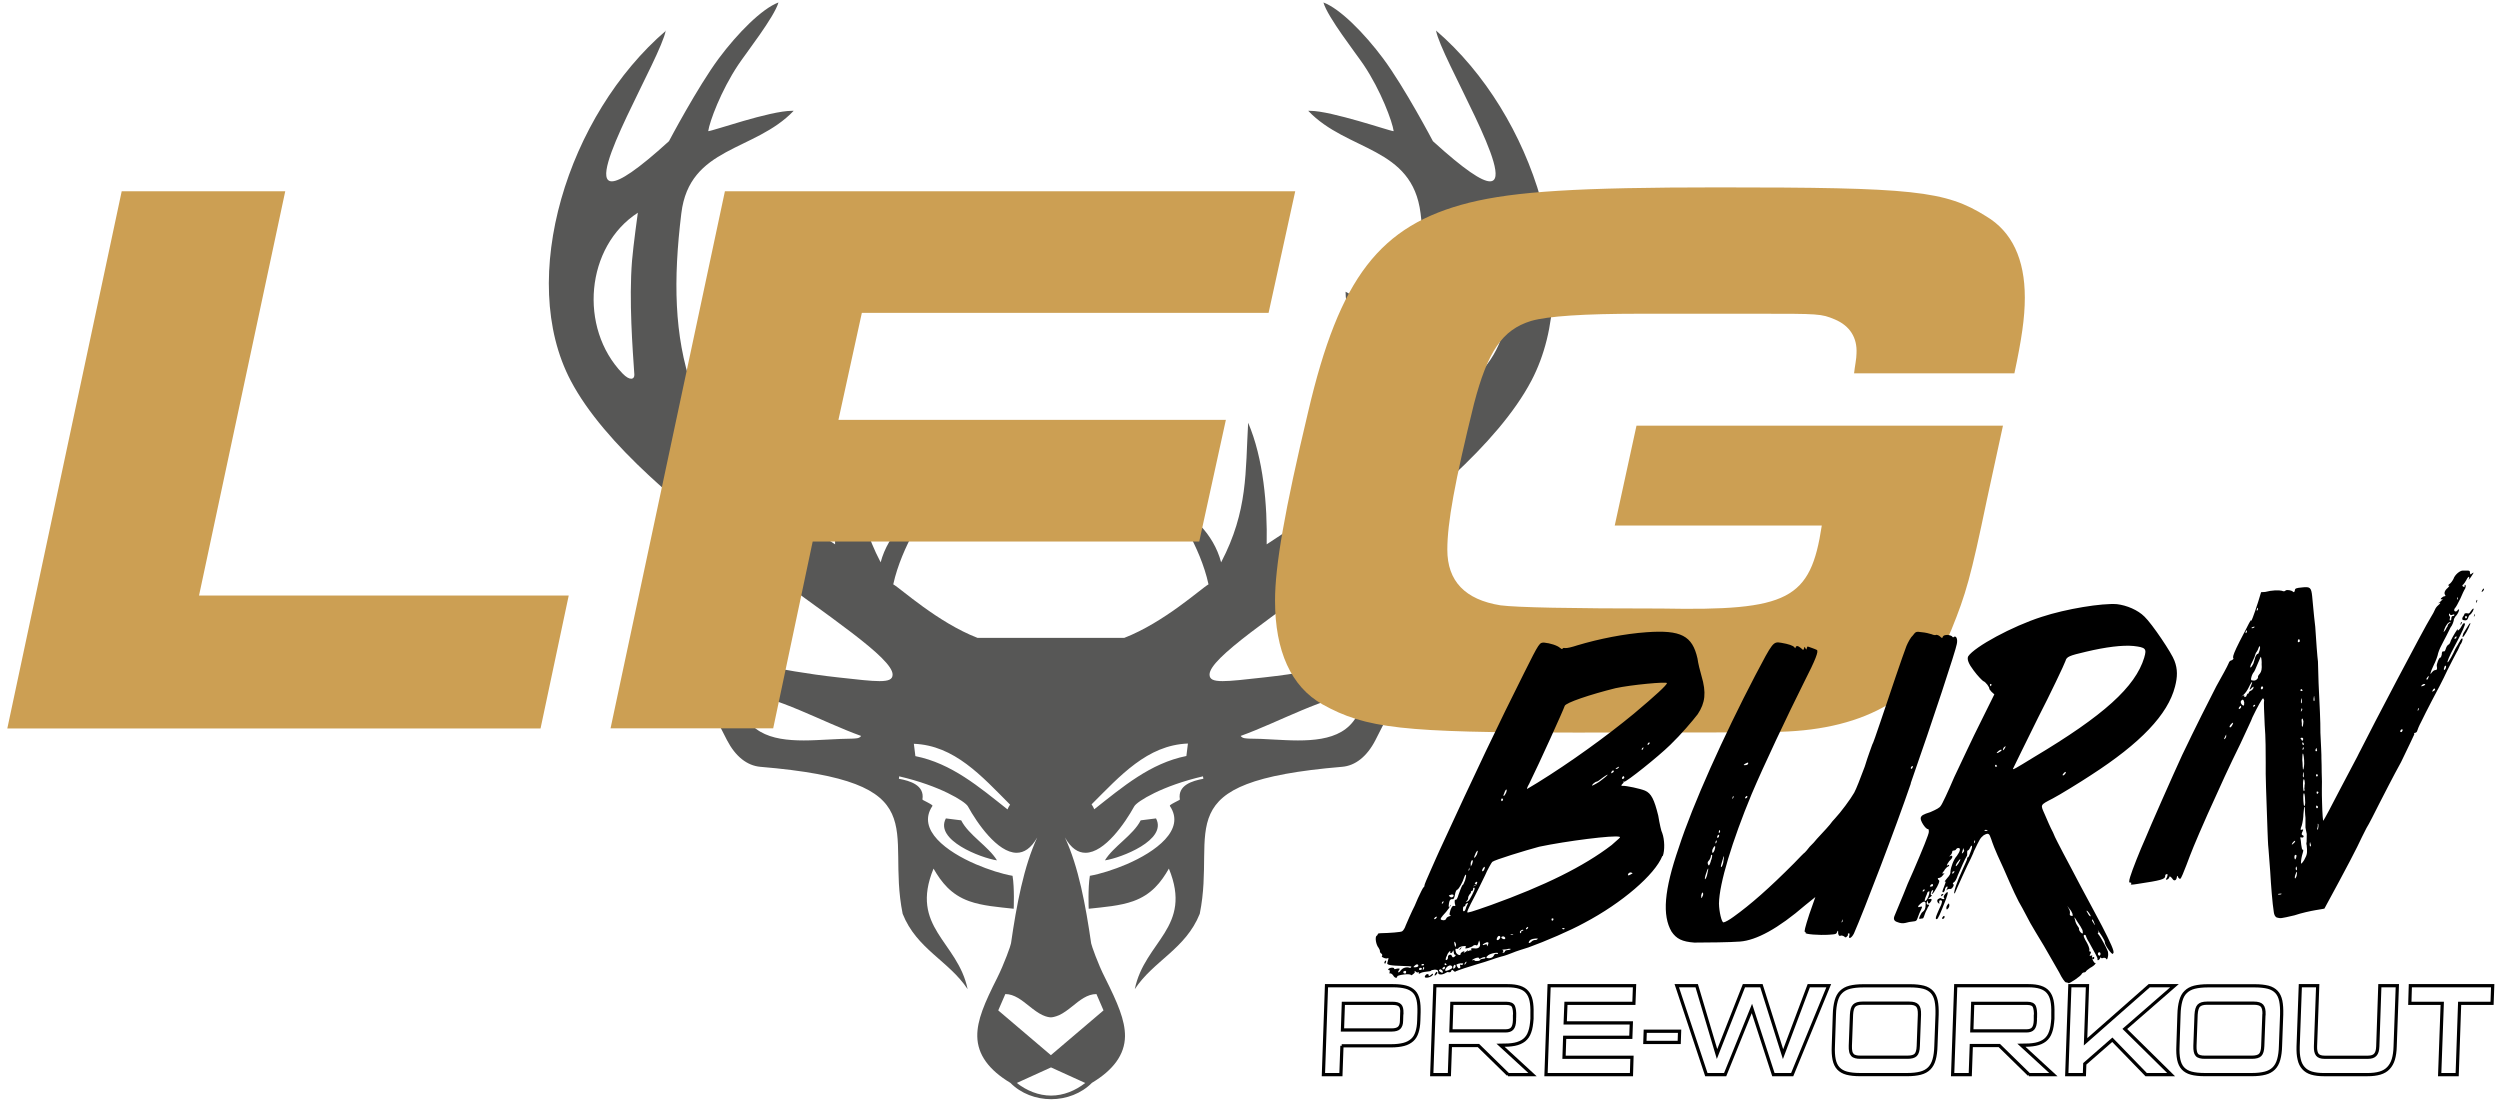
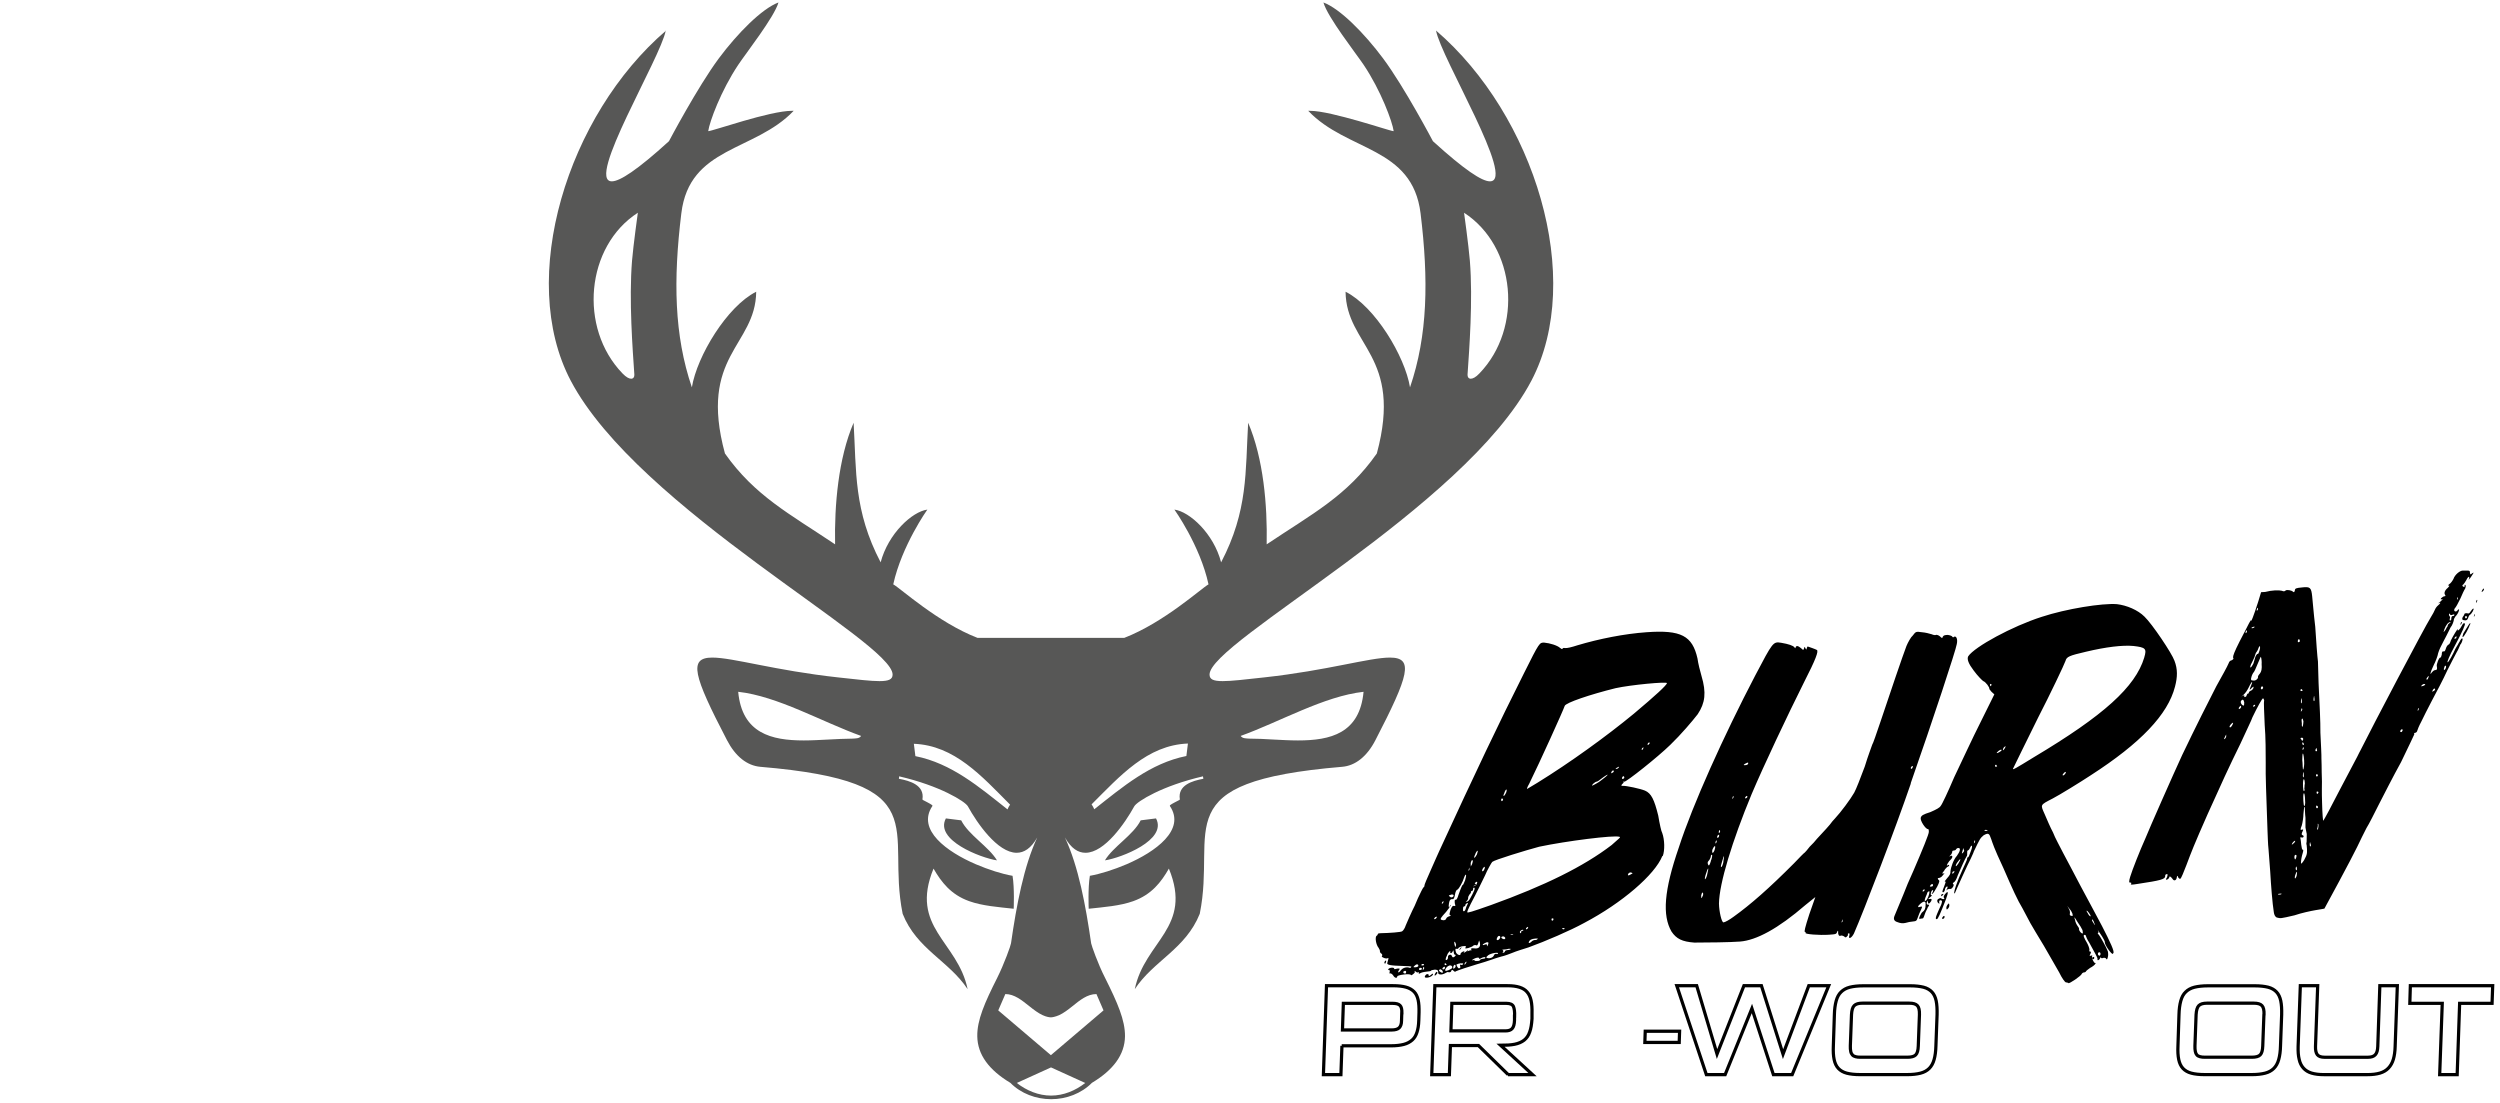
<svg xmlns="http://www.w3.org/2000/svg" width="170" height="75" viewBox="0 0 170 75" fill="none">
  <path d="M75.135 58.505C75.686 57.577 77.069 56.781 77.567 55.783L78.609 55.652C79.396 57.122 76.237 58.339 75.135 58.505ZM45.271 2.076C44.921 3.957 39.803 12.331 41.605 12.331C42.148 12.331 43.337 11.561 45.49 9.601C45.49 9.601 47.424 5.935 48.876 3.975C50.154 2.26 51.807 0.588 52.936 0.168C52.656 1.157 50.714 3.633 50.197 4.412C49.025 6.171 48.246 8.28 48.159 8.918C48.159 8.918 48.159 8.918 48.167 8.918C48.299 8.918 49.34 8.577 50.547 8.227C51.755 7.877 53.102 7.536 53.846 7.536C53.89 7.536 53.934 7.536 53.969 7.536C51.309 10.327 46.881 9.942 46.33 14.51C45.779 19.034 45.84 22.796 47.047 26.34C47.398 24.205 49.445 20.827 51.422 19.838C51.379 23.54 47.485 24.161 49.296 30.837C51.326 33.716 53.68 34.932 56.786 37.015C56.734 34.355 57.005 31.178 58.046 28.746C58.239 32.071 58.046 34.722 59.884 38.24C60.4 36.28 62.028 34.792 63.06 34.652C63.06 34.652 61.319 37.102 60.741 39.736C61.24 40.007 63.76 42.326 66.472 43.376H76.448C79.16 42.326 81.689 40.007 82.179 39.736C81.61 37.102 79.86 34.652 79.86 34.652C80.892 34.792 82.529 36.28 83.036 38.24C84.874 34.722 84.681 32.08 84.874 28.746C85.915 31.178 86.186 34.355 86.134 37.015C89.24 34.932 91.603 33.725 93.624 30.837C95.426 24.161 91.541 23.531 91.498 19.838C93.484 20.827 95.531 24.213 95.881 26.34C97.089 22.796 97.15 19.034 96.599 14.51C96.039 9.942 91.611 10.327 88.96 7.536C88.995 7.536 89.039 7.536 89.082 7.536C89.826 7.536 91.174 7.886 92.381 8.227C93.58 8.568 94.63 8.918 94.761 8.918C94.761 8.918 94.761 8.918 94.77 8.918C94.683 8.28 93.904 6.162 92.731 4.412C92.215 3.642 90.272 1.166 89.993 0.168C91.121 0.588 92.775 2.26 94.052 3.975C95.505 5.926 97.439 9.601 97.439 9.601C99.582 11.552 100.772 12.331 101.315 12.331C103.126 12.331 97.999 3.957 97.649 2.076C104.351 7.833 107.79 18.937 104.132 25.893C99.547 34.591 82.249 43.63 82.249 45.87C82.249 46.194 82.502 46.316 83.141 46.316C83.728 46.316 84.638 46.211 85.976 46.062C90.272 45.59 93.116 44.715 94.516 44.715C96.153 44.715 95.82 45.905 93.528 50.332C92.95 51.452 92.154 52.074 91.252 52.144C79.116 53.167 82.756 56.326 81.584 62.136C80.621 64.542 78.434 65.33 77.165 67.263C77.839 63.991 81.129 63.072 79.484 59.065C78.959 59.983 78.311 60.832 77.06 61.279C76.159 61.602 75.074 61.681 74.032 61.795C74.032 61.795 73.971 60.386 74.111 59.555C74.811 59.432 75.73 59.144 76.614 58.767C78.565 57.927 80.647 56.431 79.554 54.812V54.76C79.676 54.655 80.088 54.462 80.21 54.392L80.228 54.349C80.079 53.395 81.067 53.097 81.829 52.957L81.802 52.791C79.037 53.43 77.314 54.497 77.13 54.83C76.509 55.959 75.118 57.989 73.814 57.989C73.315 57.989 72.843 57.7 72.414 56.947C73.341 58.934 73.823 61.55 74.199 64.148C74.216 64.271 74.662 65.557 75.144 66.493C75.993 68.191 76.509 69.372 76.5 70.466C76.483 71.726 75.695 72.767 74.251 73.633C73.534 74.36 72.51 74.745 71.478 74.745C70.445 74.745 69.421 74.36 68.704 73.633C67.26 72.767 66.472 71.726 66.455 70.466C66.438 69.372 66.954 68.191 67.811 66.493C68.284 65.549 68.739 64.271 68.748 64.148C69.124 61.541 69.614 58.925 70.532 56.947C70.112 57.691 69.631 57.989 69.132 57.989C67.829 57.989 66.429 55.95 65.816 54.83C65.632 54.497 63.909 53.43 61.144 52.791L61.126 52.957C61.888 53.097 62.876 53.395 62.727 54.349L62.745 54.392C62.867 54.462 63.279 54.655 63.401 54.76V54.812C62.316 56.431 64.399 57.927 66.35 58.767C67.234 59.144 68.144 59.432 68.853 59.555C68.993 60.386 68.931 61.795 68.931 61.795C67.89 61.681 66.805 61.602 65.904 61.279C64.653 60.832 64.005 59.975 63.48 59.065C61.835 63.072 65.125 64 65.799 67.263C64.521 65.33 62.334 64.542 61.38 62.136C60.208 56.326 63.839 53.167 51.711 52.144C50.801 52.065 50.014 51.444 49.436 50.332C47.135 45.913 46.803 44.715 48.439 44.715C49.839 44.715 52.682 45.59 56.979 46.062C58.309 46.211 59.227 46.316 59.805 46.316C60.444 46.316 60.697 46.194 60.697 45.87C60.697 43.63 43.399 34.591 38.814 25.893C35.148 18.937 38.586 7.825 45.297 2.076M58.554 50.043C55.876 49.081 52.884 47.34 50.197 47.042C50.46 49.868 52.455 50.35 54.66 50.35C55.211 50.35 55.78 50.315 56.34 50.288C56.9 50.262 57.443 50.227 57.95 50.227H57.959C58.142 50.21 58.44 50.236 58.554 50.043ZM84.366 50.043C84.489 50.236 84.786 50.21 84.961 50.227H84.97C85.478 50.227 86.02 50.254 86.58 50.288C87.131 50.315 87.7 50.35 88.26 50.35C90.465 50.35 92.46 49.877 92.722 47.042C90.036 47.34 87.035 49.081 84.366 50.043ZM99.556 14.466C99.556 14.466 99.862 16.662 99.95 17.721C100.169 20.425 99.906 23.785 99.793 25.474C99.784 25.631 99.862 25.753 100.011 25.753C100.151 25.753 100.353 25.657 100.598 25.395C103.59 22.297 103.091 16.759 99.556 14.466ZM74.234 54.707C74.304 54.812 74.365 54.917 74.409 55.031C76.343 53.508 78.224 51.898 80.674 51.408L80.779 50.56C78.005 50.665 76.159 52.773 74.225 54.698M73.796 73.642L71.469 72.584L69.141 73.642C69.815 74.167 70.629 74.5 71.469 74.5C72.317 74.5 73.123 74.167 73.796 73.642ZM70.9 69.031C70.611 68.9 70.305 68.672 69.99 68.418C69.483 68.016 68.975 67.596 68.362 67.596L67.881 68.707L71.46 71.752L75.039 68.707L74.558 67.596C73.936 67.596 73.429 68.016 72.93 68.418C72.615 68.672 72.309 68.9 72.02 69.031C71.757 69.145 71.547 69.18 71.46 69.18C71.373 69.18 71.162 69.153 70.9 69.031ZM62.141 50.569L62.246 51.417C64.705 51.907 66.586 53.517 68.511 55.04C68.555 54.926 68.616 54.812 68.686 54.716C66.761 52.782 64.906 50.682 62.133 50.577M42.331 25.395C42.585 25.657 42.778 25.753 42.917 25.753C43.066 25.753 43.145 25.64 43.136 25.474C43.023 23.785 42.76 20.425 42.979 17.721C43.066 16.671 43.373 14.466 43.373 14.466C39.837 16.75 39.33 22.288 42.331 25.395ZM65.361 55.783L64.32 55.652C63.532 57.122 66.691 58.339 67.794 58.505C67.243 57.577 65.86 56.781 65.361 55.783Z" fill="#575756" />
-   <path d="M8.276 13.004H19.397L13.534 40.497H38.673L36.757 49.535H0.497L8.276 13.004ZM49.296 13.004H88.076L86.264 21.273H58.606L57.013 28.553H83.359L81.548 36.822H55.263L52.577 49.527H41.517L49.296 12.995V13.004ZM126.077 25.385C126.129 24.895 126.243 24.397 126.243 24.02C126.296 22.979 125.806 22.157 124.764 21.719C123.837 21.334 123.723 21.334 119.506 21.334H111.508C107.711 21.334 105.246 21.497 104.114 21.824C102.146 22.428 101.157 23.907 100.229 27.468C98.917 32.779 98.418 35.571 98.418 37.382C98.418 39.517 99.626 40.777 102.032 41.162C103.129 41.307 106.78 41.38 112.987 41.38C121.641 41.547 123.119 40.777 123.881 35.737H109.802L111.281 28.947H136.201L135.107 33.987C134.013 39.245 133.681 40.392 132.701 42.807C130.837 47.295 126.952 49.597 121.037 49.763C119.777 49.815 113.862 49.815 107.072 49.815C95.408 49.815 92.888 49.544 89.931 47.899C87.796 46.692 86.702 44.285 86.702 40.838C86.702 38.484 87.358 34.704 88.951 28.019C91.086 18.875 93.825 15.314 99.906 13.783C103.029 13.013 107.299 12.742 116.828 12.742C130.137 12.742 132.272 12.96 135.063 14.71C136.813 15.752 137.688 17.615 137.688 20.24C137.688 21.614 137.469 23.084 136.979 25.385H126.086H126.077Z" fill="#CC9F53" />
  <path d="M91.252 71.115L91.182 73.075H89.992L90.202 67.028H94.735C95.085 67.028 95.373 67.063 95.601 67.125C95.828 67.186 96.012 67.291 96.152 67.431C96.292 67.571 96.38 67.763 96.432 67.991C96.485 68.227 96.502 68.516 96.493 68.866L96.476 69.408C96.467 69.723 96.423 69.986 96.353 70.196C96.283 70.415 96.178 70.59 96.03 70.721C95.881 70.852 95.697 70.957 95.461 71.018C95.225 71.08 94.936 71.115 94.586 71.115H91.235H91.252ZM95.33 68.866C95.33 68.63 95.295 68.463 95.198 68.367C95.102 68.271 94.936 68.227 94.7 68.227H91.348L91.287 70.038H94.638C94.875 70.038 95.05 69.986 95.146 69.89C95.242 69.793 95.303 69.636 95.303 69.417L95.321 68.866H95.33Z" stroke="black" stroke-width="0.219" stroke-miterlimit="10" />
  <path d="M102.557 73.075L100.536 71.097H98.628L98.558 73.075H97.359L97.57 67.028H102.513C102.837 67.028 103.108 67.063 103.327 67.133C103.546 67.203 103.721 67.308 103.843 67.457C103.975 67.606 104.062 67.798 104.114 68.035C104.167 68.28 104.185 68.568 104.176 68.91V69.277C104.15 69.645 104.106 69.951 104.018 70.178C103.939 70.415 103.808 70.598 103.642 70.73C103.476 70.861 103.257 70.957 102.994 71.01C102.732 71.062 102.417 71.08 102.041 71.08L104.211 73.075H102.54H102.557ZM102.994 69.102C103.003 68.813 102.977 68.595 102.916 68.446C102.855 68.306 102.697 68.227 102.434 68.227H98.725L98.663 70.1H102.373C102.583 70.1 102.741 70.047 102.828 69.942C102.924 69.837 102.977 69.653 102.986 69.391V69.102H102.994Z" stroke="black" stroke-width="0.219" stroke-miterlimit="10" />
-   <path d="M105.129 73.075L105.339 67.028H111.149L111.105 68.227H106.485L106.433 69.557H110.93L110.895 70.537H106.398L106.354 71.893H110.974L110.939 73.075H105.129Z" stroke="black" stroke-width="0.219" stroke-miterlimit="10" />
  <path d="M111.85 70.886L111.876 70.124H114.212L114.186 70.886H111.85Z" stroke="black" stroke-width="0.219" stroke-miterlimit="10" />
  <path d="M120.591 73.075L119.13 68.577L117.31 73.075H116.032L114.02 67.028H115.376L116.759 71.675L118.587 67.028H119.777L121.247 71.683L122.997 67.028H124.354L121.869 73.075H120.591Z" stroke="black" stroke-width="0.219" stroke-miterlimit="10" />
  <path d="M126.488 73.073C126.121 73.073 125.815 73.038 125.578 72.976C125.342 72.915 125.15 72.801 125.01 72.653C124.87 72.504 124.773 72.303 124.721 72.049C124.668 71.795 124.651 71.489 124.668 71.121L124.738 68.995C124.747 68.628 124.791 68.313 124.861 68.059C124.931 67.805 125.036 67.604 125.193 67.455C125.342 67.306 125.543 67.193 125.788 67.131C126.033 67.07 126.34 67.035 126.707 67.035H129.901C130.26 67.035 130.557 67.07 130.802 67.131C131.038 67.193 131.231 67.306 131.371 67.455C131.511 67.604 131.607 67.805 131.66 68.059C131.712 68.313 131.73 68.619 131.721 68.995L131.642 71.121C131.633 71.489 131.59 71.804 131.52 72.049C131.45 72.303 131.336 72.504 131.187 72.653C131.038 72.801 130.837 72.915 130.592 72.976C130.347 73.038 130.05 73.073 129.691 73.073H126.497H126.488ZM130.522 68.995C130.531 68.698 130.487 68.496 130.382 68.383C130.277 68.269 130.102 68.216 129.831 68.216H126.646C126.383 68.216 126.2 68.269 126.086 68.383C125.972 68.496 125.92 68.698 125.902 68.995L125.823 71.121C125.823 71.27 125.823 71.401 125.85 71.498C125.867 71.594 125.911 71.673 125.963 71.734C126.016 71.795 126.086 71.83 126.182 71.856C126.27 71.883 126.383 71.891 126.523 71.891H129.708C129.98 71.891 130.163 71.839 130.268 71.734C130.373 71.629 130.435 71.428 130.443 71.13L130.522 69.004V68.995Z" stroke="black" stroke-width="0.219" stroke-miterlimit="10" />
-   <path d="M137.977 73.075L135.955 71.097H134.048L133.978 73.075H132.779L132.989 67.028H137.933C138.257 67.028 138.528 67.063 138.747 67.133C138.965 67.203 139.14 67.308 139.263 67.457C139.394 67.606 139.482 67.798 139.534 68.035C139.587 68.28 139.604 68.568 139.595 68.91V69.277C139.569 69.645 139.525 69.951 139.438 70.178C139.359 70.415 139.228 70.598 139.062 70.73C138.895 70.861 138.677 70.957 138.414 71.01C138.152 71.062 137.837 71.08 137.46 71.08L139.63 73.075H137.959H137.977ZM138.414 69.102C138.423 68.813 138.397 68.595 138.335 68.446C138.274 68.306 138.117 68.227 137.854 68.227H134.144L134.083 70.1H137.793C138.003 70.1 138.16 70.047 138.248 69.942C138.344 69.837 138.397 69.653 138.405 69.391V69.102H138.414Z" stroke="black" stroke-width="0.219" stroke-miterlimit="10" />
-   <path d="M145.939 73.075L143.638 70.703L141.765 72.34L141.739 73.075H140.54L140.75 67.028H141.949L141.818 70.843L146.149 67.028H147.864L144.487 69.968L147.637 73.075H145.939Z" stroke="black" stroke-width="0.219" stroke-miterlimit="10" />
  <path d="M149.921 73.073C149.553 73.073 149.247 73.038 149.011 72.976C148.774 72.915 148.582 72.801 148.442 72.653C148.302 72.504 148.206 72.303 148.153 72.049C148.101 71.795 148.083 71.489 148.101 71.121L148.171 68.995C148.179 68.628 148.223 68.313 148.293 68.059C148.363 67.805 148.468 67.604 148.626 67.455C148.774 67.306 148.976 67.193 149.221 67.131C149.466 67.07 149.772 67.035 150.139 67.035H153.333C153.692 67.035 153.989 67.07 154.234 67.131C154.471 67.193 154.663 67.306 154.803 67.455C154.943 67.604 155.039 67.805 155.092 68.059C155.144 68.313 155.162 68.619 155.153 68.995L155.074 71.121C155.066 71.489 155.022 71.804 154.952 72.049C154.882 72.303 154.768 72.504 154.619 72.653C154.471 72.801 154.269 72.915 154.024 72.976C153.779 73.038 153.482 73.073 153.123 73.073H149.929H149.921ZM153.954 68.995C153.963 68.698 153.919 68.496 153.814 68.383C153.709 68.269 153.526 68.216 153.263 68.216H150.078C149.816 68.216 149.632 68.269 149.518 68.383C149.413 68.488 149.352 68.698 149.334 68.995L149.256 71.121C149.256 71.27 149.256 71.401 149.282 71.498C149.299 71.594 149.334 71.673 149.387 71.734C149.439 71.795 149.509 71.83 149.606 71.856C149.702 71.883 149.807 71.891 149.947 71.891H153.132C153.403 71.891 153.587 71.839 153.692 71.734C153.797 71.629 153.858 71.428 153.867 71.13L153.946 69.004L153.954 68.995Z" stroke="black" stroke-width="0.219" stroke-miterlimit="10" />
  <path d="M158.032 73.075C157.699 73.075 157.419 73.04 157.183 72.97C156.955 72.9 156.772 72.786 156.632 72.628C156.492 72.471 156.395 72.278 156.343 72.033C156.282 71.788 156.264 71.5 156.273 71.158L156.422 67.028H157.603L157.454 71.158C157.445 71.412 157.489 71.605 157.577 71.718C157.664 71.832 157.83 71.893 158.067 71.893H161.024C161.26 71.893 161.427 71.832 161.523 71.718C161.628 71.605 161.68 71.421 161.689 71.158L161.829 67.028H163.019L162.87 71.158C162.862 71.5 162.818 71.797 162.748 72.033C162.678 72.27 162.564 72.471 162.415 72.628C162.267 72.786 162.074 72.9 161.838 72.97C161.602 73.04 161.313 73.075 160.98 73.075H158.023H158.032Z" stroke="black" stroke-width="0.219" stroke-miterlimit="10" />
  <path d="M165.898 73.075L166.073 68.227H163.868L163.903 67.028H169.503L169.46 68.227H167.255L167.088 73.075H165.898Z" stroke="black" stroke-width="0.219" stroke-miterlimit="10" />
  <path d="M113.04 58.207C112.532 59.476 110.301 61.401 107.729 62.757C106.757 63.291 105.104 63.999 103.949 64.419C103.555 64.542 103.056 64.699 102.881 64.778C102.68 64.857 102.304 65.006 102.076 65.049C101.814 65.128 101.516 65.216 101.446 65.251C101.21 65.329 100.641 65.522 100.422 65.574C100.125 65.662 98.996 66.012 98.944 66.082C98.944 66.082 98.865 66.056 98.821 65.994C98.757 65.936 98.716 65.939 98.698 66.003C98.672 66.099 98.602 66.134 98.489 66.108C98.436 66.082 98.366 66.117 98.322 66.152C98.279 66.187 98.112 66.257 98.016 66.266C97.832 66.274 97.788 66.222 97.797 66.099C97.797 65.977 97.754 65.951 97.579 65.933C97.456 65.942 97.325 65.986 97.325 65.986C97.307 66.047 97.15 66.056 97.001 66.073C96.817 66.091 96.625 66.134 96.546 66.196C96.476 66.231 96.459 66.196 96.476 66.143C96.485 66.108 96.467 66.082 96.424 66.117C96.38 66.152 96.327 66.117 96.257 66.064C96.214 66.003 96.187 66.012 96.196 66.064C96.24 66.126 96.161 66.187 96.073 66.257C95.986 66.327 95.934 66.327 95.942 66.301C95.89 66.178 95.006 66.301 95.015 66.397C94.997 66.554 94.831 66.502 94.735 66.327C94.674 66.239 94.595 66.187 94.534 66.187C94.49 66.222 94.472 66.187 94.49 66.126C94.516 66.029 94.507 65.968 94.472 65.968C94.437 65.968 94.376 65.968 94.402 65.916C94.42 65.854 94.525 65.811 94.647 65.802C94.744 65.802 94.822 65.819 94.805 65.881C94.796 65.916 94.883 65.907 95.023 65.863C95.181 65.854 95.207 65.854 95.146 65.951C94.997 66.143 95.102 66.204 95.26 65.977C95.4 65.811 95.636 65.732 95.855 65.811C95.872 65.837 95.951 65.811 95.969 65.741C96.012 65.706 95.741 65.697 95.444 65.688C94.551 65.662 94.262 65.618 94.341 65.461C94.411 65.242 94.446 65.111 94.376 65.146C94.289 65.242 93.912 65.084 93.965 65.023C94.017 64.962 94 64.901 93.93 64.839C93.851 64.813 93.825 64.691 93.834 64.664C93.842 64.638 93.79 64.516 93.746 64.454C93.571 64.253 93.484 63.737 93.606 63.632C93.641 63.632 93.685 63.562 93.702 63.501C93.711 63.466 93.807 63.466 93.895 63.457C94.472 63.448 95.295 63.387 95.347 63.326C95.417 63.291 95.54 63.098 95.584 62.941C95.767 62.529 95.907 62.179 96.039 61.917C96.1 61.821 96.275 61.436 96.415 61.086C96.581 60.736 96.747 60.386 96.791 60.351C96.835 60.316 96.879 60.254 96.861 60.219C96.844 60.193 97.045 59.712 97.307 59.134C97.57 58.557 97.806 57.988 97.876 57.857C100.344 52.493 101.91 49.203 103.634 45.773C104.692 43.656 104.684 43.691 105.016 43.699C105.392 43.734 105.891 43.883 106.084 44.058C106.154 44.111 106.232 44.172 106.25 44.111C106.259 44.076 106.329 44.041 106.416 44.067C106.53 44.093 106.915 43.997 107.256 43.883C108.744 43.437 110.467 43.096 111.972 42.991C114.309 42.824 115.079 43.227 115.429 44.776C115.472 45.108 115.612 45.659 115.7 45.957C116.041 47.103 115.954 47.794 115.446 48.564C115.096 49.019 114.309 49.947 113.582 50.647C112.734 51.478 110.59 53.176 110.45 53.158C110.397 53.132 110.371 53.132 110.389 53.158C110.441 53.184 110.389 53.254 110.31 53.316C110.222 53.412 110.24 53.447 110.336 53.438C110.581 53.421 111.544 53.631 111.859 53.762C112.287 53.946 112.489 54.366 112.76 55.459C112.856 56.037 112.97 56.553 113.031 56.641C113.197 57.096 113.215 57.831 113.066 58.216L113.04 58.207ZM94.254 65.391C94.21 65.548 94.166 65.583 94.14 65.461C94.122 65.434 94.166 65.364 94.21 65.329C94.254 65.294 94.271 65.329 94.254 65.391ZM95.61 66.161C95.645 66.038 95.575 65.977 95.461 66.047C95.391 66.082 95.417 66.204 95.54 66.196C95.575 66.196 95.601 66.196 95.61 66.161ZM96.441 65.697C96.476 65.574 96.345 65.522 96.213 65.653C96.091 65.758 96.082 65.784 96.24 65.776C96.336 65.776 96.432 65.732 96.441 65.697ZM96.686 65.898C96.704 65.837 96.651 65.811 96.59 65.811C96.529 65.811 96.485 65.846 96.502 65.907C96.485 65.968 96.546 65.968 96.572 65.959C96.599 65.959 96.669 65.959 96.686 65.889V65.898ZM96.835 65.609C96.852 65.548 96.712 65.522 96.66 65.592C96.651 65.627 96.642 65.653 96.704 65.653C96.765 65.653 96.826 65.644 96.835 65.609ZM96.835 65.793C96.826 65.732 96.791 65.732 96.765 65.828C96.739 65.924 96.747 65.986 96.765 65.951C96.835 65.916 96.861 65.819 96.844 65.793H96.835ZM97.439 66.274C97.351 66.467 96.844 66.563 96.887 66.406C96.914 66.309 97.001 66.239 97.054 66.239C97.115 66.239 97.167 66.266 97.15 66.327C97.132 66.388 97.194 66.388 97.316 66.283C97.421 66.19 97.462 66.187 97.439 66.274ZM97.535 62.503C97.596 62.503 97.666 62.459 97.684 62.398C97.727 62.363 97.736 62.337 97.675 62.337C97.64 62.337 97.57 62.372 97.561 62.407C97.509 62.468 97.5 62.503 97.535 62.503ZM97.745 66.161C97.727 66.222 97.648 66.292 97.605 66.327C97.561 66.362 97.544 66.327 97.561 66.266C97.579 66.204 97.631 66.134 97.666 66.099C97.701 66.064 97.762 66.099 97.736 66.152L97.745 66.161ZM98.069 65.986C97.999 65.933 97.955 65.872 97.876 65.942C97.832 65.977 97.85 66.038 97.946 66.091C98.095 66.204 98.174 66.134 98.069 65.986ZM99.635 59.817C99.705 59.598 99.705 59.476 99.679 59.476C99.652 59.476 99.6 59.546 99.573 59.633C99.46 60.009 99.215 60.429 99.101 60.499C99.04 60.499 98.97 60.631 98.935 60.849C98.917 61.007 98.847 61.129 98.821 61.138C98.646 61.121 98.567 61.191 98.532 61.409C98.48 61.689 98.532 61.812 98.602 61.593C98.62 61.532 98.629 61.497 98.646 61.558C98.663 61.584 98.515 61.786 98.331 62.013C97.972 62.407 97.885 62.512 98.042 62.556C98.174 62.608 98.314 62.564 98.34 62.468C98.357 62.407 98.436 62.337 98.567 62.302C98.672 62.267 98.707 62.232 98.62 62.241C98.532 62.214 98.567 62.118 98.637 61.864C98.734 61.637 98.786 61.576 98.865 61.602C98.978 61.628 98.987 61.593 98.935 61.471C98.9 61.287 98.917 61.129 98.987 61.191C99.049 61.191 99.119 61.059 99.171 60.867C99.372 60.298 99.442 60.167 99.477 60.167C99.512 60.167 99.556 60.009 99.644 59.817H99.635ZM98.06 61.357C98.042 61.418 98.034 61.453 98.06 61.453C98.086 61.453 98.13 61.418 98.147 61.357C98.191 61.322 98.165 61.296 98.138 61.296C98.112 61.296 98.069 61.331 98.06 61.366V61.357ZM98.252 65.784C98.244 65.723 98.209 65.723 98.174 65.758C98.104 65.793 98.086 65.854 98.077 65.889C98.095 65.916 98.156 65.916 98.191 65.916C98.235 65.881 98.278 65.819 98.261 65.784H98.252ZM98.366 65.592C98.366 65.592 98.322 65.531 98.305 65.504C98.27 65.504 98.243 65.504 98.235 65.539C98.226 65.574 98.235 65.627 98.27 65.627C98.305 65.627 98.366 65.627 98.375 65.592H98.366ZM98.751 65.811C98.786 65.688 98.637 65.601 98.523 65.671C98.392 65.714 98.243 65.907 98.279 65.994C98.279 66.091 98.725 65.898 98.76 65.802L98.751 65.811ZM98.375 65.277C98.445 65.242 98.471 65.146 98.462 65.084C98.445 64.927 98.681 64.848 98.725 65.006C98.777 65.128 98.812 65.119 98.917 65.049C98.996 64.979 99.014 64.918 98.952 64.927C98.891 64.927 98.856 64.839 98.856 64.752C98.839 64.603 98.812 64.603 98.795 64.664C98.751 64.822 98.585 64.866 98.62 64.734C98.663 64.577 98.454 64.778 98.41 64.936C98.261 65.224 98.296 65.312 98.366 65.277H98.375ZM98.594 60.972C98.681 61.086 98.891 60.981 98.838 60.858C98.821 60.832 98.734 60.806 98.664 60.841C98.497 60.884 98.489 60.911 98.594 60.972ZM98.979 65.671C98.961 65.522 98.804 65.653 98.821 65.811C98.804 65.872 98.856 65.898 98.9 65.837C98.97 65.802 98.996 65.706 98.979 65.679V65.671ZM99.013 64.244C98.987 64.122 98.917 63.973 98.891 64.069C98.874 64.131 98.944 64.402 98.97 64.402L99.013 64.244ZM100.641 64.131L100.58 63.947L100.519 64.139C100.484 64.262 100.431 64.332 100.361 64.271C100.309 64.244 100.204 64.279 100.169 64.314C100.16 64.349 99.985 64.419 99.854 64.463C99.661 64.507 99.6 64.516 99.661 64.419C99.722 64.323 99.661 64.323 99.477 64.341C99.355 64.349 99.18 64.428 99.162 64.489C99.154 64.524 99.092 64.524 99.057 64.524C98.952 64.472 98.944 64.594 99.013 64.778C99.11 64.953 99.337 65.006 99.32 64.848C99.337 64.787 99.407 64.752 99.477 64.708C99.609 64.664 99.6 64.699 99.547 64.761C99.495 64.822 99.565 64.787 99.679 64.717C99.801 64.612 99.871 64.577 99.819 64.647C99.76 64.711 99.766 64.72 99.836 64.673C99.906 64.638 100.011 64.603 100.029 64.629C100.046 64.656 100.064 64.629 100.046 64.568C100.011 64.481 100.072 64.472 100.247 64.489C100.536 64.533 100.694 64.393 100.632 64.122L100.641 64.131ZM99.495 65.539C99.512 65.478 99.206 65.496 99.066 65.574C98.979 65.574 99.136 65.846 99.197 65.846C99.285 65.846 99.329 65.802 99.294 65.714C99.267 65.592 99.285 65.557 99.355 65.618C99.416 65.618 99.477 65.609 99.495 65.548V65.539ZM99.39 64.402C99.39 64.402 99.364 64.498 99.285 64.568C99.209 64.615 99.206 64.594 99.276 64.507C99.329 64.437 99.364 64.411 99.398 64.402H99.39ZM99.486 61.803C99.451 62.022 99.6 62.013 99.661 61.821C99.696 61.698 99.731 61.602 99.784 61.506C99.836 61.409 99.845 61.409 99.784 61.409C99.679 61.444 99.635 61.514 99.652 61.541C99.635 61.602 99.591 61.637 99.565 61.637C99.504 61.637 99.486 61.707 99.486 61.794V61.803ZM99.687 65.399C99.687 65.399 99.609 65.469 99.591 65.531C99.565 65.627 99.626 65.618 99.705 65.461C99.74 65.42 99.737 65.399 99.696 65.399H99.687ZM99.722 61.322C99.819 61.322 99.906 61.217 99.976 61.086C100.23 60.639 100.352 60.351 100.23 60.359C100.195 60.359 100.151 60.429 100.169 60.456C100.169 60.552 100.134 60.578 100.072 60.587C100.037 60.587 100.02 60.648 100.02 60.648C100.037 60.674 100.02 60.744 99.941 60.806C99.889 60.876 99.819 60.998 99.836 61.059C99.836 61.156 99.775 61.252 99.705 61.287C99.67 61.287 99.661 61.322 99.722 61.313V61.322ZM110.126 56.903C109.776 56.772 106.495 57.192 104.666 57.577C103.721 57.831 101.63 58.469 101.472 58.609C101.429 58.644 101.105 59.222 100.991 59.511C100.834 59.834 100.422 60.692 100.011 61.462C99.862 61.751 99.757 62.004 99.775 62.031C99.784 62.092 100.055 62.013 101.394 61.541C105.034 60.228 107.685 58.924 109.592 57.463C110.082 57.026 110.24 56.921 110.126 56.903ZM99.924 59.056C99.924 58.959 99.915 58.994 99.88 59.091C99.845 59.187 99.836 59.248 99.88 59.187C99.915 59.187 99.941 59.091 99.915 59.064L99.924 59.056ZM100.011 58.776V58.924L100.099 58.767C100.134 58.644 100.169 58.548 100.142 58.513C100.107 58.426 100.002 58.583 100.002 58.767L100.011 58.776ZM101 65.119C101.017 65.058 100.869 65.067 100.685 65.172C100.65 65.207 100.554 65.216 100.571 65.146C100.536 65.058 100.23 65.172 100.116 65.268C100.104 65.309 100.122 65.318 100.169 65.294C100.239 65.259 100.274 65.259 100.265 65.294C100.247 65.356 100.335 65.347 100.431 65.347C100.527 65.347 100.615 65.338 100.624 65.303C100.632 65.268 100.711 65.207 100.834 65.198C100.895 65.198 100.991 65.189 101.009 65.128L101 65.119ZM100.256 60.237C100.317 60.237 100.396 60.167 100.422 60.097C100.501 59.939 100.422 59.913 100.291 60.044C100.279 60.085 100.294 60.106 100.335 60.106C100.396 60.106 100.379 60.167 100.274 60.202C100.16 60.272 100.151 60.307 100.265 60.237H100.256ZM100.239 58.329C100.3 58.329 100.361 58.224 100.431 58.102C100.466 57.979 100.51 57.848 100.475 57.848C100.44 57.848 100.344 57.979 100.309 58.111C100.239 58.242 100.239 58.329 100.239 58.329ZM100.921 58.959C100.807 59.029 100.746 59.248 100.807 59.248C100.869 59.248 100.93 59.152 100.956 59.056C100.982 58.959 100.974 58.898 100.921 58.968V58.959ZM100.947 64.236C101.052 64.201 101.131 64.218 101.122 64.253C101.114 64.288 101.096 64.349 101.122 64.349C101.122 64.349 101.175 64.288 101.201 64.192C101.236 64.069 101.201 64.069 101.087 64.078C100.982 64.113 100.877 64.183 100.834 64.218C100.816 64.279 100.842 64.279 100.947 64.244V64.236ZM101.201 64.953C101 65.119 101.052 65.146 101.254 65.163C101.437 65.146 101.516 65.084 101.577 64.988C101.604 64.892 101.674 64.857 101.735 64.857C101.787 64.883 101.814 64.883 101.857 64.848C101.954 64.717 101.359 64.822 101.192 64.962L101.201 64.953ZM102.015 63.754C102.032 63.693 101.989 63.632 101.927 63.641C101.866 63.641 101.805 63.746 101.779 63.833C101.735 63.991 101.954 63.947 102.015 63.754ZM102.085 54.392C102.067 54.453 102.12 54.479 102.12 54.479C102.146 54.479 102.19 54.444 102.207 54.383C102.216 54.348 102.172 54.296 102.146 54.296C102.085 54.296 102.067 54.366 102.085 54.392ZM102.365 63.789C102.365 63.789 102.33 63.702 102.251 63.676C102.111 63.658 102.015 63.754 102.172 63.833C102.277 63.886 102.339 63.886 102.365 63.789ZM102.741 64.533C102.741 64.533 102.689 64.507 102.601 64.516C102.496 64.551 102.347 64.568 102.251 64.568C102.155 64.568 102.12 64.612 102.181 64.603C102.234 64.629 102.242 64.691 102.207 64.726C102.164 64.761 102.155 64.787 102.216 64.787C102.277 64.787 102.321 64.752 102.339 64.682C102.347 64.647 102.417 64.612 102.54 64.603C102.636 64.603 102.732 64.559 102.741 64.524V64.533ZM102.295 54.103C102.295 54.103 102.391 53.972 102.426 53.876C102.514 53.596 102.382 53.631 102.286 53.946C102.216 54.077 102.216 54.164 102.295 54.103ZM102.794 63.571C102.855 63.571 102.916 63.562 102.899 63.536C102.864 63.536 102.82 63.509 102.741 63.544C102.671 63.579 102.697 63.579 102.794 63.571ZM103.581 63.238C103.511 63.177 103.319 63.317 103.354 63.404C103.371 63.431 103.397 63.466 103.424 63.457C103.424 63.457 103.432 63.422 103.45 63.361C103.432 63.334 103.467 63.299 103.502 63.299C103.564 63.299 103.607 63.264 103.581 63.229V63.238ZM103.887 63.028C103.887 63.028 103.774 63.098 103.765 63.133C103.756 63.168 103.774 63.194 103.809 63.194C103.809 63.194 103.879 63.159 103.887 63.124C103.931 63.089 103.914 63.028 103.887 63.028ZM103.844 53.648C103.844 53.648 104.141 53.473 104.544 53.228C106.757 51.863 109.26 50.052 111.106 48.529C112.594 47.278 113.311 46.613 113.355 46.456C113.39 46.333 110.887 46.569 109.855 46.797C108.131 47.226 106.46 47.786 106.399 48.004C106.311 48.284 104.692 51.863 103.984 53.298C103.852 53.526 103.817 53.648 103.844 53.648ZM104.395 63.824C104.15 63.842 104.01 63.912 103.957 64.069C103.931 64.166 104.062 64.122 104.15 64.026C104.159 63.991 104.299 63.921 104.36 63.921C104.456 63.921 104.517 63.912 104.561 63.842C104.605 63.807 104.509 63.816 104.386 63.824H104.395ZM105.629 62.538C105.646 62.477 105.629 62.442 105.567 62.451C105.506 62.451 105.497 62.486 105.506 62.547C105.515 62.608 105.55 62.608 105.576 62.599C105.576 62.599 105.611 62.599 105.629 62.538ZM106.407 63.159C106.407 63.159 106.364 63.098 106.302 63.107C106.221 63.113 106.203 63.133 106.25 63.168C106.296 63.203 106.349 63.2 106.407 63.159ZM109.234 52.712C109.12 52.782 108.971 52.887 108.849 52.983C108.726 53.088 108.621 53.149 108.551 53.158C108.516 53.158 108.411 53.228 108.332 53.298C108.192 53.464 108.227 53.464 108.551 53.281C108.691 53.211 108.927 53.036 109.129 52.869C109.33 52.703 109.382 52.633 109.234 52.712ZM109.662 52.397C109.662 52.397 109.592 52.432 109.566 52.528C109.557 52.563 109.566 52.624 109.619 52.554C109.68 52.554 109.732 52.484 109.741 52.449C109.75 52.414 109.732 52.388 109.671 52.397H109.662ZM109.995 52.187C109.864 52.231 109.811 52.292 109.934 52.283C109.969 52.283 110.039 52.248 110.082 52.178C110.126 52.143 110.1 52.117 109.986 52.178L109.995 52.187ZM110.45 52.869C110.45 52.869 110.45 52.773 110.389 52.782C110.354 52.782 110.31 52.852 110.301 52.878C110.284 52.939 110.301 52.974 110.336 52.966C110.397 52.966 110.441 52.931 110.459 52.861L110.45 52.869ZM110.949 59.344C110.844 59.292 110.73 59.362 110.704 59.458C110.677 59.554 110.765 59.546 110.922 59.441C111.027 59.406 111.036 59.371 110.949 59.344ZM111.727 50.831C111.727 50.831 111.657 50.866 111.64 50.927C111.622 50.988 111.649 50.988 111.649 50.988C111.675 50.988 111.71 50.988 111.727 50.918C111.78 50.848 111.754 50.822 111.727 50.822V50.831ZM112.13 50.489C112.13 50.489 112.06 50.524 112.051 50.559C112.034 50.621 112.025 50.656 112.051 50.656C112.086 50.656 112.121 50.621 112.174 50.551C112.182 50.516 112.191 50.489 112.13 50.489ZM129.945 53.254C128.886 56.352 126.742 61.943 126.069 63.474C125.911 63.798 125.666 63.903 125.754 63.623C125.78 63.527 125.771 63.466 125.736 63.466C125.675 63.466 125.631 63.501 125.657 63.536C125.675 63.562 125.657 63.632 125.579 63.693C125.526 63.754 125.465 63.763 125.404 63.676C125.299 63.623 125.22 63.597 125.15 63.632C125.045 63.667 125.019 63.579 124.992 63.457C125.004 63.294 124.986 63.253 124.94 63.334C124.879 63.527 124.852 63.527 124.362 63.562C123.715 63.606 122.691 63.527 122.779 63.431C122.787 63.396 122.796 63.369 122.735 63.369C122.674 63.369 122.735 63.089 123.032 62.171L123.444 60.998L122.77 61.541C120.897 63.159 119.427 63.938 118.325 64.026C117.651 64.078 116.05 64.096 115.21 64.096C114.387 64.034 113.994 63.842 113.661 63.343C113.031 62.249 113.145 60.569 114.16 57.629C115.096 54.724 117.214 50.034 119.357 45.931C120.556 43.656 120.565 43.621 121.116 43.708C121.632 43.796 121.93 43.901 122.017 44.014C122.061 44.076 122.079 44.102 122.096 44.041C122.14 43.883 122.254 43.901 122.472 44.076C122.612 44.224 122.639 44.216 122.674 44.093C122.717 43.936 122.709 43.971 122.787 44.119C122.851 44.178 122.872 44.178 122.849 44.119C122.866 44.058 122.892 43.962 122.927 43.962C123.006 43.988 123.444 44.137 123.549 44.198C123.671 44.286 123.479 44.819 122.674 46.394C121.536 48.669 119.935 52.056 119.112 53.998C117.791 57.183 116.907 60.079 116.89 61.444C116.899 61.996 117.074 62.731 117.196 62.722C117.292 62.722 117.616 62.538 117.887 62.337C119.034 61.514 120.302 60.403 121.991 58.706C122.341 58.338 122.691 57.979 122.726 57.971C122.77 57.936 122.91 57.769 123.059 57.577C123.234 57.411 123.452 57.174 123.549 57.043C123.899 56.676 124.529 55.984 124.546 55.923C124.546 55.923 124.642 55.792 124.774 55.661C125.176 55.232 125.832 54.348 126.086 53.902C126.226 53.648 126.497 52.948 126.804 52.126C127.022 51.399 127.285 50.734 127.311 50.638C127.364 50.577 127.6 49.877 127.88 49.054C128.501 47.191 129.394 44.566 129.639 43.927C129.744 43.673 129.945 43.314 130.067 43.218C130.269 42.956 130.277 42.929 130.68 42.991C130.916 43.008 131.196 43.078 131.362 43.131C131.467 43.183 131.607 43.209 131.677 43.166C131.677 43.166 131.817 43.183 131.914 43.271C132.054 43.411 132.08 43.411 132.115 43.288C132.176 43.192 132.264 43.183 132.447 43.174C132.587 43.192 132.727 43.244 132.745 43.279C132.789 43.341 132.806 43.367 132.885 43.297C133.025 43.227 133.139 43.463 133.06 43.804C133.007 44.181 131.441 48.949 129.919 53.289L129.945 53.254ZM115.805 60.876C115.831 60.779 115.805 60.692 115.77 60.692C115.735 60.692 115.709 60.788 115.682 60.884C115.682 61.007 115.682 61.068 115.682 61.068C115.717 61.068 115.761 60.998 115.805 60.876ZM116.102 59.406C116.216 58.933 116.155 58.942 115.997 59.441C115.927 59.659 115.91 59.817 115.954 59.782C115.997 59.747 116.076 59.589 116.102 59.397V59.406ZM116.33 58.557C116.417 58.364 116.435 58.207 116.426 58.146C116.382 58.084 116.33 58.146 116.33 58.277C116.304 58.373 116.234 58.496 116.19 58.531C116.102 58.627 116.111 58.688 116.146 58.784C116.199 58.907 116.242 58.872 116.339 58.557H116.33ZM116.444 57.778C116.409 57.901 116.444 57.997 116.444 57.997C116.505 57.997 116.566 57.892 116.601 57.769C116.697 57.454 116.575 57.463 116.444 57.778ZM116.697 57.323C116.697 57.323 116.759 57.227 116.732 57.201C116.732 57.104 116.689 57.139 116.662 57.236C116.636 57.332 116.645 57.393 116.697 57.323ZM116.899 56.754C116.899 56.754 116.794 56.789 116.776 56.859C116.741 56.982 116.794 57.017 116.881 56.912C116.899 56.851 116.907 56.816 116.899 56.754ZM116.881 56.544C116.864 56.606 116.881 56.667 116.916 56.632C116.96 56.597 116.977 56.536 116.96 56.474C116.951 56.413 116.907 56.448 116.881 56.544ZM117.187 58.583C117.275 58.084 117.249 58.084 117.109 58.557C117.039 58.776 116.986 58.968 117.047 58.959C117.082 58.959 117.161 58.802 117.196 58.583H117.187ZM117.887 54.182C117.852 54.094 117.844 54.121 117.817 54.217C117.8 54.278 117.782 54.339 117.817 54.313C117.861 54.278 117.879 54.217 117.887 54.182ZM118.876 51.924C118.902 51.828 118.841 51.837 118.657 51.942C118.544 52.012 118.535 52.047 118.692 52.029C118.789 52.029 118.859 51.986 118.876 51.924ZM118.824 54.182C118.824 54.182 118.815 54.121 118.78 54.121C118.78 54.121 118.71 54.156 118.701 54.191C118.649 54.252 118.64 54.287 118.701 54.287C118.736 54.287 118.806 54.252 118.824 54.182ZM125.299 62.573C125.299 62.477 125.29 62.512 125.255 62.608C125.22 62.704 125.211 62.766 125.255 62.704C125.29 62.704 125.316 62.608 125.29 62.582L125.299 62.573ZM130.067 52.161C130.085 52.099 130.067 52.064 130.024 52.099C129.954 52.134 129.936 52.196 129.927 52.231C129.962 52.318 130.032 52.283 130.067 52.161ZM143.674 64.857C143.612 64.953 143.087 64.218 143.131 64.061C143.14 64.026 143.009 63.763 142.825 63.501C142.737 63.387 142.659 63.264 142.641 63.203C142.694 63.326 142.72 63.448 142.659 63.448C142.624 63.448 142.65 63.483 142.694 63.536C142.79 63.623 143.219 64.393 143.332 64.691C143.359 64.813 143.367 64.962 143.332 65.093C143.289 65.251 143.271 65.286 143.192 65.163C143.175 65.137 143.061 65.111 142.991 65.146C142.921 65.181 142.869 65.154 142.86 65.093C142.86 65.093 142.845 65.105 142.816 65.128C142.772 65.286 142.597 65.356 142.632 65.233C142.659 65.137 142.44 64.787 142.072 64.104C141.924 63.894 141.845 63.658 141.845 63.658C141.836 63.597 141.81 63.571 141.749 63.571C141.626 63.571 141.714 63.789 141.915 64.113C142.011 64.288 142.072 64.472 142.081 64.559C142.055 64.656 142.081 64.743 142.16 64.708C142.186 64.708 142.204 64.769 142.134 64.892C142.064 65.023 142.099 65.014 142.195 64.979C142.265 64.956 142.291 64.965 142.274 65.006C142.186 65.102 142.414 65.548 142.492 65.487C142.536 65.452 142.527 65.487 142.475 65.548C142.457 65.609 142.265 65.749 142.125 65.819C141.976 65.924 141.854 66.021 141.845 66.056C141.836 66.091 141.766 66.126 141.705 66.126C141.644 66.126 141.565 66.196 141.556 66.231C141.521 66.353 140.716 66.913 140.646 66.852C140.655 66.817 140.559 66.826 140.48 66.799C140.419 66.799 140.209 66.511 140.025 66.126C139.832 65.767 139.351 64.971 138.984 64.314C138.599 63.693 138.205 63.011 138.065 62.774C137.951 62.564 137.697 62.092 137.531 61.768C137.19 61.208 136.866 60.491 136.227 59.021C135.571 57.621 135.501 57.341 135.405 57.069C135.265 56.649 135.212 56.623 134.889 56.798C134.644 56.999 134.626 57.061 134.224 57.892C134.18 58.049 134.049 58.277 134.005 58.399C133.874 58.627 132.964 60.631 132.937 60.727C132.937 60.727 132.923 60.739 132.894 60.762C132.832 60.674 133.077 59.948 133.445 59.152C133.62 58.767 133.786 58.417 133.769 58.391C133.751 58.364 133.769 58.294 133.83 58.294C133.856 58.294 133.935 58.128 134.005 57.909C134.11 57.656 134.127 57.498 134.066 57.507C134.031 57.507 133.979 57.603 133.952 57.664C133.926 57.761 133.839 57.831 133.812 57.831C133.777 57.831 133.76 57.901 133.769 57.988C133.777 58.076 133.769 58.207 133.725 58.242C133.629 58.373 133.322 59.073 133.13 59.519C133.051 59.773 132.937 59.966 132.859 60.001C132.789 60.036 132.771 60.097 132.824 60.123C132.929 60.176 132.71 60.499 132.605 60.447C132.509 60.447 132.447 60.456 132.369 60.526C132.351 60.587 132.325 60.561 132.386 60.464C132.465 60.307 132.447 60.272 132.386 60.281C132.316 60.316 132.255 60.412 132.255 60.508C132.229 60.604 132.176 60.666 132.141 60.674C132.045 60.674 132.08 60.587 132.194 60.298C132.307 60.009 132.342 59.913 132.264 59.957C132.202 59.957 132.29 59.861 132.395 59.729C132.579 59.528 132.649 59.406 132.631 59.248C132.657 58.968 132.85 58.426 133.069 58.198C133.279 57.909 133.357 57.656 133.165 57.664C133.104 57.664 133.034 57.708 133.025 57.734C133.007 57.796 132.937 57.831 132.841 57.839C132.78 57.839 132.736 57.874 132.754 57.936C132.736 57.997 132.71 58.093 132.622 58.163C132.544 58.233 132.535 58.259 132.605 58.224C132.754 58.119 132.832 58.268 132.666 58.434C132.5 58.574 132.307 58.924 132.421 58.854C132.5 58.784 132.552 58.811 132.544 58.846C132.526 58.907 132.456 58.942 132.421 58.951C132.386 58.959 132.334 59.047 132.255 59.117C132.237 59.178 132.141 59.283 132.097 59.344C132.08 59.409 132.094 59.429 132.141 59.406C132.255 59.336 132.246 59.371 132.106 59.528C132.045 59.624 131.931 59.694 131.844 59.703C131.756 59.712 131.747 59.703 131.809 59.826C131.914 59.878 131.887 59.974 131.73 60.289C131.599 60.517 131.485 60.709 131.441 60.744C131.362 60.814 131.327 60.814 131.389 60.718C131.441 60.657 131.467 60.561 131.45 60.526C131.389 60.526 131.345 60.561 131.31 60.692C131.275 60.814 131.284 60.876 131.345 60.876C131.406 60.876 131.354 60.937 131.249 61.007C131.126 61.112 131.091 61.147 131.152 61.138C131.345 61.094 131.389 61.147 131.319 61.278C131.196 61.471 131.1 61.514 131.1 61.296C131.1 61.199 131.091 61.234 131.021 61.366C130.995 61.462 131.039 61.523 131.091 61.514C131.214 61.506 131.196 61.567 131.091 61.698C131.065 61.794 130.942 61.987 130.907 62.109C130.864 62.267 130.794 62.398 130.785 62.424C130.776 62.459 130.68 62.459 130.619 62.468C130.487 62.512 130.47 62.477 130.557 62.284C130.619 62.188 130.654 62.066 130.724 62.022C130.872 61.917 130.942 61.794 130.942 61.514C130.96 61.269 130.846 61.243 130.601 61.444C130.4 61.611 130.365 61.742 130.566 61.663C130.732 61.619 130.724 61.654 130.636 61.847C130.557 62.004 130.461 62.232 130.409 62.389C130.339 62.608 130.304 62.643 130.085 62.661C129.927 62.669 129.735 62.713 129.577 62.757C129.411 62.801 129.21 62.783 129.026 62.704C128.804 62.64 128.737 62.5 128.825 62.284C129.411 60.858 129.586 60.473 129.726 60.088C129.814 59.896 129.997 59.484 130.12 59.196C130.724 57.796 131.179 56.684 131.161 56.562C131.161 56.466 131.161 56.378 131.1 56.378C130.942 56.387 130.557 55.801 130.61 55.608C130.654 55.451 130.767 55.381 131.266 55.223C131.686 55.039 131.896 54.926 131.966 54.803C132.045 54.733 132.465 53.841 132.885 52.852C133.375 51.828 134.154 50.139 134.679 49.107L135.615 47.217L135.422 47.042C135.361 46.954 135.265 46.867 135.274 46.841C135.3 46.744 135.029 46.368 134.862 46.316C134.81 46.289 134.486 45.974 134.206 45.589C133.862 45.14 133.739 44.819 133.839 44.627C134.276 43.979 136.831 42.588 138.826 41.949C140.497 41.398 142.956 41.004 143.954 41.083C144.619 41.162 145.371 41.477 145.826 41.932C146.342 42.422 147.69 44.426 147.865 44.933C148.084 45.502 148.075 46.027 147.9 46.692C147.419 48.582 145.564 50.533 142.169 52.721C141.495 53.167 140.016 54.077 139.587 54.296C138.695 54.759 138.747 54.698 139.045 55.381C139.185 55.713 139.43 56.282 139.605 56.606C139.736 56.964 140.086 57.586 140.314 58.041C140.541 58.487 141.084 59.467 141.46 60.211C142.265 61.724 142.44 62.022 142.939 62.976C143.507 64.078 143.796 64.708 143.709 64.804L143.674 64.857ZM130.829 60.473C130.829 60.473 130.75 60.543 130.741 60.569C130.732 60.604 130.75 60.631 130.75 60.631C130.785 60.631 130.82 60.596 130.864 60.561C130.872 60.526 130.89 60.464 130.829 60.473ZM131.179 60.604C131.179 60.604 131.074 60.639 131.056 60.709C131.047 60.744 131.012 60.867 130.934 61.024C130.829 61.278 130.89 61.366 131.047 61.138C131.179 60.911 131.24 60.596 131.179 60.604ZM131.441 60.211C131.459 60.149 131.441 60.114 131.38 60.123C131.345 60.123 131.275 60.158 131.257 60.228C131.205 60.289 131.24 60.289 131.301 60.289C131.362 60.289 131.424 60.281 131.441 60.219V60.211ZM132.342 61.103C131.914 62.214 131.774 62.503 131.704 62.503C131.607 62.503 131.607 62.416 131.73 62.127C131.817 61.934 131.931 61.646 132.001 61.523C132.071 61.304 132.089 61.243 131.975 61.217C131.881 61.205 131.846 61.261 131.87 61.383C131.881 61.482 131.867 61.494 131.826 61.418C131.747 61.392 131.721 61.269 131.739 61.208C131.765 61.112 132.01 61.007 132.036 61.121C132.071 61.121 132.115 61.147 132.185 61.138C132.211 61.138 132.229 61.103 132.202 61.077C132.159 61.016 132.15 60.954 132.246 60.823C132.482 60.526 132.509 60.648 132.342 61.094V61.103ZM132.036 60.946C132.036 60.946 131.984 60.919 132.001 60.858C132.01 60.823 132.08 60.788 132.115 60.788C132.15 60.788 132.167 60.814 132.124 60.849C132.071 60.911 132.036 60.946 132.036 60.946ZM132.229 62.381C132.211 62.442 132.167 62.477 132.106 62.486C132.071 62.486 132.054 62.459 132.062 62.424C132.071 62.389 132.124 62.328 132.159 62.293C132.229 62.258 132.246 62.319 132.22 62.381H132.229ZM132.544 61.646C132.517 61.742 132.421 61.838 132.395 61.847C132.369 61.856 132.334 61.759 132.36 61.663C132.386 61.567 132.491 61.436 132.517 61.436C132.544 61.436 132.57 61.558 132.544 61.646ZM132.876 59.248C132.815 59.248 132.771 59.283 132.762 59.318C132.745 59.379 132.762 59.414 132.762 59.414C132.797 59.414 132.832 59.379 132.885 59.309C132.929 59.274 132.902 59.248 132.876 59.248ZM133.226 58.478C133.139 58.574 133.025 58.741 133.007 58.802C132.937 59.021 133.112 58.854 133.27 58.539C133.328 58.411 133.314 58.391 133.226 58.478ZM133.532 57.778C133.524 57.621 133.506 57.656 133.454 57.848C133.392 58.041 133.384 58.067 133.462 58.006C133.55 57.909 133.602 57.839 133.532 57.787V57.778ZM134.311 57.201C134.311 57.104 134.267 57.139 134.241 57.236C134.215 57.332 134.224 57.393 134.241 57.332C134.276 57.332 134.302 57.236 134.311 57.201ZM135.151 56.492C135.169 56.431 134.994 56.413 134.959 56.448C134.915 56.483 134.967 56.509 135.029 56.501C135.09 56.501 135.151 56.492 135.151 56.492ZM135.422 46.561C135.422 46.561 135.414 46.499 135.352 46.508C135.317 46.508 135.309 46.543 135.335 46.569C135.317 46.631 135.335 46.666 135.37 46.657C135.37 46.657 135.414 46.622 135.431 46.561H135.422ZM135.799 52.091C135.799 52.091 135.781 52.064 135.737 52.003C135.702 52.003 135.676 52.003 135.659 52.073C135.65 52.108 135.667 52.134 135.702 52.134C135.764 52.134 135.79 52.134 135.807 52.099L135.799 52.091ZM136 51.119C136.079 51.049 136.149 51.014 136.096 50.988C136.105 50.953 136 50.988 135.895 51.067C135.694 51.233 135.772 51.259 136 51.119ZM136.35 50.752C136.35 50.752 136.236 50.822 136.21 50.918C136.166 51.076 136.236 51.041 136.35 50.848C136.376 50.752 136.394 50.691 136.35 50.752ZM145.809 44.706C145.992 44.102 145.896 44.023 145.082 43.927C144.321 43.857 143.201 43.997 141.871 44.312C140.707 44.583 140.532 44.653 140.454 44.942C140.384 45.161 139.395 47.243 138.599 48.783C137.811 50.384 136.892 52.239 136.884 52.274C136.857 52.371 137.041 52.266 138.292 51.496C143.061 48.652 145.205 46.709 145.809 44.714V44.706ZM140.287 52.633C140.226 52.729 140.261 52.729 140.322 52.721C140.357 52.721 140.401 52.651 140.454 52.589C140.532 52.432 140.401 52.467 140.287 52.633ZM140.926 62.127C140.891 62.039 140.821 61.891 140.725 61.803L140.576 61.602L140.69 61.812C140.751 61.899 140.769 62.057 140.751 62.118C140.725 62.214 140.769 62.267 140.83 62.267C140.935 62.319 140.97 62.284 140.926 62.136V62.127ZM141.609 63.247C141.574 63.159 141.416 62.888 141.267 62.687C141.049 62.328 141.022 62.302 141.101 62.547C141.119 62.704 141.215 62.879 141.276 62.967C141.32 63.028 141.381 63.116 141.372 63.142C141.337 63.264 141.556 63.527 141.635 63.466C141.635 63.466 141.635 63.343 141.609 63.256V63.247ZM142.072 62.101C142.011 62.013 141.915 61.926 141.915 61.926C141.854 61.926 141.915 62.022 141.976 62.109C142.029 62.232 142.125 62.319 142.151 62.311C142.186 62.311 142.151 62.214 142.064 62.101H142.072ZM142.396 62.731C142.37 62.608 142.3 62.556 142.282 62.521C142.221 62.521 142.256 62.617 142.335 62.731C142.475 62.967 142.501 62.967 142.396 62.731ZM142.344 65.076C142.405 65.076 142.422 65.102 142.405 65.163C142.387 65.224 142.352 65.224 142.352 65.224C142.317 65.224 142.291 65.224 142.282 65.172C142.274 65.111 142.282 65.076 142.344 65.076ZM142.659 64.839C142.641 64.901 142.702 64.988 142.764 64.988C142.799 64.988 142.842 64.918 142.834 64.857C142.834 64.734 142.694 64.708 142.659 64.839ZM167.316 43.804C167.22 44.023 167.124 44.251 167.071 44.321C167.001 44.452 166.712 44.994 166.424 45.572C166.152 46.176 165.654 47.112 165.382 47.619C165.094 48.162 164.779 48.801 164.639 49.089C164.499 49.343 164.385 49.632 164.359 49.728C164.341 49.789 164.271 49.824 164.236 49.833C164.175 49.833 164.131 49.868 164.175 49.929C164.166 49.964 163.755 50.822 163.274 51.819C162.74 52.782 162.075 54.094 161.777 54.672C161.471 55.276 161.104 56.019 160.92 56.308C160.771 56.597 160.482 57.174 160.29 57.586C159.957 58.286 158.102 61.724 158.059 61.786C158.059 61.786 157.805 61.838 157.455 61.891C157.14 61.943 156.492 62.083 156.029 62.241C155.057 62.468 155.092 62.459 154.812 62.389C154.707 62.337 154.637 62.188 154.62 62.031C154.524 61.453 154.427 60.193 154.375 59.274C154.34 58.784 154.287 58.076 154.261 57.769C154.217 57.402 154.209 56.851 154.191 56.509C154.104 53.919 154.051 52.817 154.069 51.854C154.069 51.268 154.069 50.096 153.999 49.299C153.972 48.494 153.92 47.759 153.964 47.637C153.955 47.576 153.92 47.488 153.885 47.488C153.824 47.488 153.491 48.101 153.167 48.774C153.124 48.932 152.73 49.728 152.354 50.559C151.566 52.161 151.041 53.307 150.122 55.354C149.177 57.489 149.011 57.936 148.679 58.819C148.504 59.292 148.32 59.712 148.276 59.747C148.232 59.782 148.18 59.747 148.119 59.668C148.075 59.519 148.04 59.519 148.022 59.668C147.987 59.887 147.821 59.931 147.725 59.756C147.594 59.581 147.515 59.554 147.506 59.677C147.497 59.712 147.445 59.773 147.375 59.808C147.27 59.843 147.252 59.817 147.357 59.651C147.401 59.493 147.427 59.432 147.331 59.441C147.27 59.441 147.217 59.511 147.235 59.572C147.235 59.791 146.937 59.869 145.362 60.106C144.986 60.167 144.829 60.176 144.916 60.106C144.934 60.044 144.942 60.009 144.855 60.018C144.767 60.027 144.759 59.931 144.855 59.616C144.986 59.178 145.511 57.839 145.887 57.008C146.001 56.719 146.5 55.573 146.99 54.462C147.48 53.351 148.11 51.942 148.39 51.338C148.696 50.734 148.967 50.122 149.037 49.999C149.125 49.807 150.192 47.663 150.709 46.666C150.892 46.342 151.111 45.931 151.242 45.703C151.382 45.449 151.514 45.187 151.549 45.099C151.584 44.977 151.671 44.907 151.759 44.898C151.872 44.828 151.907 44.793 151.846 44.706C151.846 44.583 151.934 44.329 152.292 43.621C152.581 43.078 152.87 42.501 152.94 42.369C153.019 42.212 153.071 42.142 153.08 42.203C153.089 42.264 153.202 42.011 153.552 40.934L153.754 40.269L154.034 40.252C154.489 40.129 154.97 40.121 155.171 40.173C155.276 40.226 155.364 40.217 155.416 40.156C155.495 40.086 155.819 40.129 155.932 40.243C156.002 40.296 156.011 40.269 156.055 40.138C156.055 40.016 156.134 39.981 156.536 39.946C157.096 39.876 157.166 39.963 157.227 40.541C157.254 40.751 157.324 41.704 157.437 42.623C157.499 43.603 157.577 44.653 157.621 44.986C157.639 45.327 157.647 46.281 157.691 47.051C157.726 47.821 157.796 49.081 157.787 49.824C157.822 50.594 157.866 51.364 157.857 51.574C157.857 51.793 157.884 52.187 157.875 52.502C157.875 52.808 157.901 53.114 157.892 53.149C157.892 53.246 157.875 53.893 157.901 54.602C157.919 55.337 157.962 55.897 157.989 55.801C158.041 55.739 158.566 54.768 159.1 53.718C159.669 52.624 160.22 51.601 160.299 51.443C160.369 51.312 160.465 51.093 160.526 50.997C161.305 49.431 164.831 42.719 165.295 41.976C165.417 41.783 165.54 41.556 165.575 41.459C165.61 41.363 165.706 41.232 165.785 41.171C165.951 41.031 166.004 40.934 165.829 41.013C165.759 41.048 165.794 41.013 165.907 40.943C166.065 40.812 166.17 40.681 166.03 40.751C165.96 40.786 165.969 40.751 165.986 40.689C166.065 40.619 166.144 40.558 166.205 40.549C166.301 40.549 166.31 40.514 166.266 40.453C166.179 40.339 166.24 40.147 166.441 39.981C166.572 39.849 166.581 39.814 166.52 39.823C166.456 39.823 166.464 39.791 166.546 39.727C166.66 39.657 166.765 39.499 166.835 39.368C166.922 39.088 167.281 38.782 167.491 38.799C167.614 38.791 167.754 38.808 167.815 38.799C167.911 38.799 167.981 38.852 167.955 38.948C167.981 39.071 167.972 39.097 168.086 39.001C168.235 38.896 168.226 38.931 168.121 39.088C168.051 39.219 167.964 39.316 167.911 39.386C167.859 39.432 167.847 39.432 167.876 39.386C167.929 39.324 167.911 39.263 167.894 39.228C167.876 39.202 167.797 39.263 167.719 39.429C167.649 39.561 167.552 39.692 167.5 39.753C167.395 39.788 167.456 39.911 167.544 39.902C167.605 39.902 167.614 39.867 167.596 39.841C167.587 39.779 167.596 39.744 167.649 39.779C167.692 39.841 167.666 39.937 167.631 40.024C167.579 40.086 167.412 40.444 167.307 40.698C167.15 41.022 167.001 41.302 166.922 41.372C166.8 41.564 167.01 41.678 167.132 41.477C167.211 41.407 167.246 41.407 167.194 41.564C167.159 41.687 167.045 41.853 166.966 41.923C166.914 41.993 166.844 42.116 166.852 42.212C166.826 42.308 166.782 42.431 166.73 42.527C166.677 42.588 166.564 42.789 166.529 42.886C166.45 43.043 166.292 43.367 166.152 43.621C166.012 43.874 165.846 44.224 165.794 44.417C165.767 44.601 165.619 44.986 165.487 45.239C165.242 45.756 165.207 45.966 165.374 45.712C165.426 45.651 165.505 45.581 165.566 45.572C165.724 45.563 165.741 45.502 165.706 45.318C165.654 45.196 165.872 44.662 165.951 44.714C165.969 44.741 166.004 44.653 166.039 44.522C166.039 44.338 166.082 44.268 166.17 44.294C166.222 44.321 166.275 44.259 166.319 44.102C166.345 44.006 166.415 43.883 166.485 43.839C166.546 43.839 166.616 43.708 166.66 43.551C166.756 43.332 167.185 42.614 167.124 42.807C167.08 42.964 167.272 42.824 167.412 42.536C167.482 42.404 167.535 42.343 167.605 42.396C167.675 42.431 167.453 42.929 166.94 43.892C166.537 44.627 166.38 45.047 166.441 45.038C166.502 45.038 166.826 44.452 166.957 44.137C167.019 44.041 167.097 43.883 167.15 43.813C167.167 43.752 167.272 43.621 167.29 43.559C167.474 43.236 167.526 43.481 167.334 43.804H167.316ZM151.374 50.043C151.409 49.921 151.374 49.921 151.295 50.113C151.225 50.244 151.207 50.306 151.295 50.236C151.339 50.201 151.391 50.104 151.382 50.043H151.374ZM151.741 49.212C151.662 49.282 151.592 49.404 151.61 49.439C151.651 49.498 151.715 49.451 151.802 49.299C151.89 49.107 151.864 49.107 151.741 49.212ZM152.389 48.083C152.406 48.022 152.389 47.987 152.354 47.996C152.354 47.996 152.31 48.031 152.266 48.092C152.214 48.153 152.231 48.214 152.266 48.214C152.301 48.214 152.38 48.144 152.397 48.083H152.389ZM152.607 47.759C152.572 47.576 152.502 47.523 152.397 47.654C152.31 47.751 152.45 47.987 152.572 47.978C152.607 47.978 152.599 47.882 152.607 47.759ZM153.229 46.788C153.264 46.666 153.229 46.666 153.106 46.797C152.94 46.963 152.949 46.928 153.062 46.648C153.159 46.421 153.176 46.359 153.106 46.394C153.054 46.456 152.975 46.622 152.896 46.779C152.817 46.937 152.695 47.129 152.537 47.269C152.389 47.374 152.38 47.401 152.459 47.339C152.572 47.269 152.634 47.269 152.616 47.331C152.599 47.392 152.616 47.427 152.686 47.383C152.747 47.383 152.765 47.313 152.782 47.252C152.791 47.217 152.844 47.156 152.87 47.156C152.896 47.156 152.931 47.156 152.922 47.094C152.905 47.068 152.984 46.998 153.054 46.963C153.115 46.963 153.202 46.858 153.229 46.797V46.788ZM152.782 42.903C152.774 42.842 152.739 42.842 152.712 42.938C152.686 43.034 152.695 43.096 152.747 43.026C152.782 43.026 152.809 42.929 152.782 42.903ZM153.027 45.388C153.089 45.388 153.159 45.257 153.229 45.126C153.255 45.029 153.325 44.811 153.36 44.688C153.395 44.566 153.491 44.461 153.517 44.461C153.57 44.487 153.596 44.391 153.649 44.233C153.719 44.014 153.684 43.831 153.596 44.023C153.561 44.146 153.491 44.277 153.439 44.347C153.404 44.347 153.351 44.539 153.299 44.697C153.22 44.854 153.115 45.108 153.054 45.204C153.027 45.301 152.992 45.397 153.027 45.388ZM153.797 45.117C153.797 44.837 153.754 44.653 153.727 44.662C153.727 44.662 153.631 44.881 153.509 45.169C153.404 45.423 153.307 45.651 153.255 45.712C153.211 45.747 153.132 45.904 153.097 46.036C153.036 46.228 153.08 46.281 153.202 46.272C153.369 46.324 153.57 46.149 153.544 46.027C153.526 46.001 153.579 45.904 153.675 45.799C153.771 45.668 153.824 45.511 153.789 45.108L153.797 45.117ZM153.229 42.623C153.097 42.667 153.045 42.728 153.167 42.719C153.194 42.719 153.272 42.684 153.307 42.649C153.319 42.609 153.293 42.6 153.229 42.623ZM153.334 47.926C153.272 47.926 153.229 47.961 153.22 47.996C153.202 48.057 153.229 48.057 153.229 48.057C153.264 48.057 153.29 48.057 153.342 47.987C153.351 47.952 153.36 47.926 153.334 47.926ZM153.465 41.433C153.447 41.494 153.465 41.556 153.465 41.529C153.535 41.494 153.552 41.433 153.544 41.372C153.535 41.311 153.5 41.311 153.465 41.442V41.433ZM153.885 46.806C153.902 46.744 153.885 46.709 153.859 46.683C153.806 46.657 153.771 46.683 153.745 46.753C153.727 46.814 153.745 46.876 153.797 46.876C153.832 46.876 153.867 46.841 153.876 46.806H153.885ZM155.127 60.762C155.066 60.762 155.005 60.771 154.944 60.779C154.874 60.814 154.891 60.841 155.014 60.832C155.11 60.832 155.18 60.788 155.127 60.762ZM156.02 57.297C156.072 57.236 156.09 57.166 156.055 57.174C156.02 57.174 155.941 57.244 155.897 57.306C155.836 57.402 155.827 57.437 155.862 57.428C155.862 57.428 155.932 57.393 156.02 57.297ZM156.142 58.312C156.177 58.189 156.169 58.128 156.107 58.128C156.043 58.128 156.014 58.192 156.02 58.321C156.049 58.484 156.09 58.481 156.142 58.312ZM156.186 59.449C156.23 59.196 156.16 59.239 156.072 59.519C156.037 59.642 156.037 59.738 156.072 59.738C156.116 59.703 156.186 59.572 156.186 59.449ZM156.177 58.986C156.16 58.904 156.139 58.904 156.116 58.986C156.09 59.082 156.116 59.204 156.177 59.169C156.186 59.134 156.204 59.073 156.177 58.986ZM156.387 43.603C156.405 43.542 156.352 43.516 156.344 43.454C156.317 43.454 156.274 43.489 156.256 43.551C156.239 43.612 156.256 43.673 156.282 43.673C156.317 43.673 156.387 43.638 156.396 43.603H156.387ZM156.851 57.454C156.807 57.393 156.851 57.271 156.851 57.236C156.851 57.201 156.851 56.956 156.86 56.711C156.816 56.466 156.755 56.256 156.772 56.194C156.772 56.194 156.772 55.914 156.772 55.608C156.737 55.337 156.737 55.022 156.729 54.961C156.746 54.899 156.729 54.864 156.685 54.899C156.685 54.899 156.65 55.118 156.632 55.363C156.632 55.582 156.58 55.923 156.519 56.142C156.414 56.396 156.422 56.457 156.519 56.422C156.624 56.387 156.65 56.378 156.571 56.544C156.501 56.676 156.501 56.763 156.554 56.789C156.615 56.789 156.659 56.842 156.641 56.903C156.632 56.938 156.562 56.973 156.51 56.947C156.431 56.921 156.387 56.956 156.431 57.017C156.44 57.078 156.475 57.262 156.484 57.446C156.519 57.629 156.527 57.813 156.597 57.778C156.632 57.778 156.632 57.866 156.58 58.023C156.519 58.216 156.457 58.522 156.466 58.714C156.475 58.776 156.659 58.574 156.764 58.321C156.904 58.067 156.895 57.883 156.851 57.454ZM156.571 46.954C156.571 46.954 156.562 46.893 156.51 46.867C156.492 46.841 156.449 46.867 156.44 46.902C156.422 46.963 156.44 46.998 156.475 46.989C156.536 46.989 156.571 46.989 156.58 46.954H156.571ZM156.615 50.279C156.632 50.218 156.589 50.157 156.527 50.166C156.431 50.166 156.396 50.209 156.492 50.288C156.545 50.411 156.58 50.402 156.615 50.279ZM156.554 48.214C156.519 48.127 156.51 48.153 156.484 48.249C156.457 48.346 156.44 48.407 156.484 48.372C156.527 48.337 156.554 48.241 156.562 48.214H156.554ZM156.527 47.602C156.527 47.506 156.51 47.444 156.492 47.514C156.457 47.637 156.449 47.856 156.492 47.821C156.536 47.786 156.527 47.698 156.527 47.602ZM156.632 49.046C156.606 48.923 156.58 48.836 156.536 48.871C156.492 48.906 156.51 49.054 156.527 49.212C156.51 49.369 156.545 49.457 156.589 49.396C156.615 49.299 156.624 49.177 156.632 49.054V49.046ZM156.632 50.524C156.571 50.437 156.562 50.472 156.554 50.594C156.597 50.656 156.615 50.682 156.659 50.647C156.659 50.647 156.676 50.586 156.632 50.524ZM156.685 51.942C156.694 51.601 156.632 51.233 156.597 51.242C156.562 51.242 156.562 51.461 156.554 51.679C156.589 51.951 156.571 52.204 156.597 52.231C156.58 52.292 156.597 52.327 156.632 52.318C156.632 52.318 156.676 52.161 156.685 51.942ZM156.65 50.866C156.65 50.769 156.606 50.804 156.58 50.901C156.562 50.962 156.58 51.023 156.58 50.997C156.65 50.962 156.667 50.901 156.65 50.866ZM156.659 52.624C156.659 52.528 156.65 52.467 156.624 52.537C156.589 52.659 156.571 52.913 156.65 52.843C156.65 52.843 156.676 52.747 156.65 52.624H156.659ZM156.694 53.613C156.72 53.517 156.694 53.394 156.729 53.298C156.72 53.237 156.729 53.114 156.694 53.027C156.67 52.969 156.65 52.969 156.632 53.027C156.571 53.219 156.606 53.797 156.667 53.797C156.702 53.797 156.729 53.701 156.694 53.613ZM156.641 53.981C156.597 54.138 156.632 54.812 156.694 54.812C156.729 54.812 156.772 54.654 156.746 54.436C156.746 54.156 156.694 53.823 156.641 53.981ZM157.114 57.376C157.096 57.218 157.061 57.253 157.061 57.437C157.061 57.533 157.087 57.559 157.114 57.559C157.157 57.524 157.149 57.437 157.114 57.376ZM157.35 47.357C157.315 47.479 157.297 47.733 157.376 47.663C157.376 47.663 157.402 47.567 157.376 47.444C157.376 47.348 157.359 47.287 157.341 47.357H157.35ZM157.455 50.997C157.437 51.058 157.455 51.093 157.516 51.084C157.551 51.084 157.586 51.049 157.542 50.988C157.56 50.927 157.516 50.866 157.516 50.866C157.516 50.866 157.464 50.927 157.446 50.997H157.455ZM157.49 52.747L157.534 52.808C157.569 52.808 157.604 52.773 157.612 52.738C157.63 52.677 157.577 52.651 157.551 52.651C157.49 52.651 157.481 52.686 157.49 52.747ZM157.499 54.821C157.472 54.917 157.534 55.004 157.612 54.934C157.621 54.899 157.639 54.838 157.586 54.812C157.569 54.786 157.516 54.759 157.49 54.812L157.499 54.821ZM157.534 53.893C157.516 53.954 157.569 53.981 157.569 53.981C157.604 53.981 157.639 53.946 157.656 53.884C157.665 53.849 157.612 53.823 157.586 53.823C157.525 53.823 157.516 53.858 157.534 53.893ZM157.656 56.072C157.621 55.984 157.595 55.984 157.612 56.107C157.621 56.168 157.586 56.291 157.56 56.387C157.56 56.451 157.583 56.439 157.63 56.352C157.647 56.291 157.665 56.133 157.656 56.072ZM163.379 49.676C163.379 49.676 163.379 49.579 163.344 49.588C163.282 49.588 163.23 49.658 163.221 49.693C163.204 49.754 163.221 49.781 163.282 49.781C163.317 49.781 163.352 49.746 163.37 49.684L163.379 49.676ZM164.481 48.206C164.481 48.109 164.437 48.144 164.411 48.241C164.394 48.302 164.411 48.363 164.411 48.337C164.455 48.302 164.472 48.241 164.481 48.206ZM164.927 46.534C164.927 46.534 164.875 46.508 164.814 46.508C164.744 46.543 164.674 46.578 164.647 46.648C164.639 46.683 164.7 46.674 164.77 46.639C164.831 46.639 164.91 46.569 164.919 46.534H164.927ZM165.129 46.088C165.146 46.027 165.164 45.966 165.129 45.966C165.129 45.966 165.076 46.036 165.032 46.097C164.98 46.158 164.997 46.219 165.032 46.219C165.067 46.219 165.111 46.149 165.129 46.088ZM165.584 46.858C165.584 46.858 165.575 46.797 165.505 46.832C165.461 46.867 165.417 46.928 165.4 46.998C165.391 47.033 165.409 47.059 165.461 46.998C165.522 46.998 165.575 46.928 165.592 46.867L165.584 46.858ZM166.599 42.308C166.476 42.317 166.336 42.483 166.214 42.798C166.17 42.956 166.144 43.017 166.196 42.956C166.249 42.894 166.336 42.789 166.362 42.693C166.415 42.632 166.459 42.562 166.441 42.536C166.459 42.474 166.511 42.404 166.581 42.369C166.651 42.334 166.66 42.299 166.599 42.308ZM166.327 45.388C166.345 45.327 166.327 45.266 166.301 45.266C166.24 45.266 166.222 45.336 166.196 45.432C166.135 45.624 166.275 45.581 166.327 45.388ZM166.537 41.731C166.52 41.792 166.537 41.853 166.555 41.888C166.607 41.914 166.616 41.976 166.581 42.098C166.564 42.159 166.581 42.221 166.642 42.186C166.686 42.151 166.704 42.089 166.686 42.028C166.704 41.967 166.721 41.906 166.756 41.897C166.817 41.897 166.879 41.888 166.896 41.827C166.914 41.766 166.852 41.766 166.756 41.809C166.686 41.844 166.599 41.818 166.59 41.757C166.561 41.716 166.543 41.707 166.537 41.731ZM166.922 43.428C166.984 43.428 167.019 43.428 167.036 43.358C167.054 43.297 167.036 43.271 167.036 43.271C167.001 43.271 166.966 43.306 166.914 43.367C166.879 43.408 166.881 43.428 166.922 43.428ZM167.097 40.672C167.08 40.733 167.062 40.794 167.097 40.768C167.141 40.733 167.159 40.672 167.132 40.646C167.132 40.549 167.124 40.584 167.089 40.681L167.097 40.672ZM167.342 42.352C167.36 42.288 167.383 42.276 167.412 42.317C167.412 42.317 167.377 42.439 167.334 42.474C167.29 42.509 167.316 42.448 167.334 42.352H167.342ZM167.456 41.967C167.544 41.871 167.579 41.774 167.587 41.739C167.596 41.704 167.657 41.704 167.754 41.696C167.859 41.748 167.929 41.713 167.999 41.582C168.06 41.486 168.147 41.389 168.182 41.381C168.279 41.381 168.077 41.731 167.964 41.801C167.894 41.836 167.867 41.932 167.841 41.993C167.797 42.151 167.71 42.221 167.517 42.168C167.404 42.142 167.421 42.081 167.465 41.958L167.456 41.967ZM167.964 42.457C167.885 42.711 167.552 43.323 167.465 43.323C167.43 43.323 167.465 43.201 167.509 43.069C167.614 42.912 167.745 42.684 167.867 42.492C167.972 42.34 168.007 42.329 167.972 42.457H167.964ZM167.631 41.984C167.614 42.046 167.675 42.046 167.675 42.046C167.71 42.046 167.736 42.046 167.754 41.976C167.762 41.941 167.719 41.888 167.692 41.888C167.631 41.888 167.614 41.958 167.631 41.984ZM168.287 41.783C168.287 41.783 168.287 41.906 168.252 41.906C168.2 41.967 168.217 41.906 168.252 41.809C168.27 41.745 168.284 41.734 168.296 41.774L168.287 41.783ZM168.384 40.882C168.41 40.786 168.454 40.751 168.454 40.847C168.445 40.882 168.419 40.969 168.384 40.978C168.366 41.039 168.357 40.978 168.384 40.882ZM168.83 40.208C168.751 40.278 168.716 40.278 168.795 40.121C168.856 40.024 168.891 39.989 168.909 40.051C168.917 40.112 168.874 40.173 168.83 40.208Z" fill="black" />
</svg>